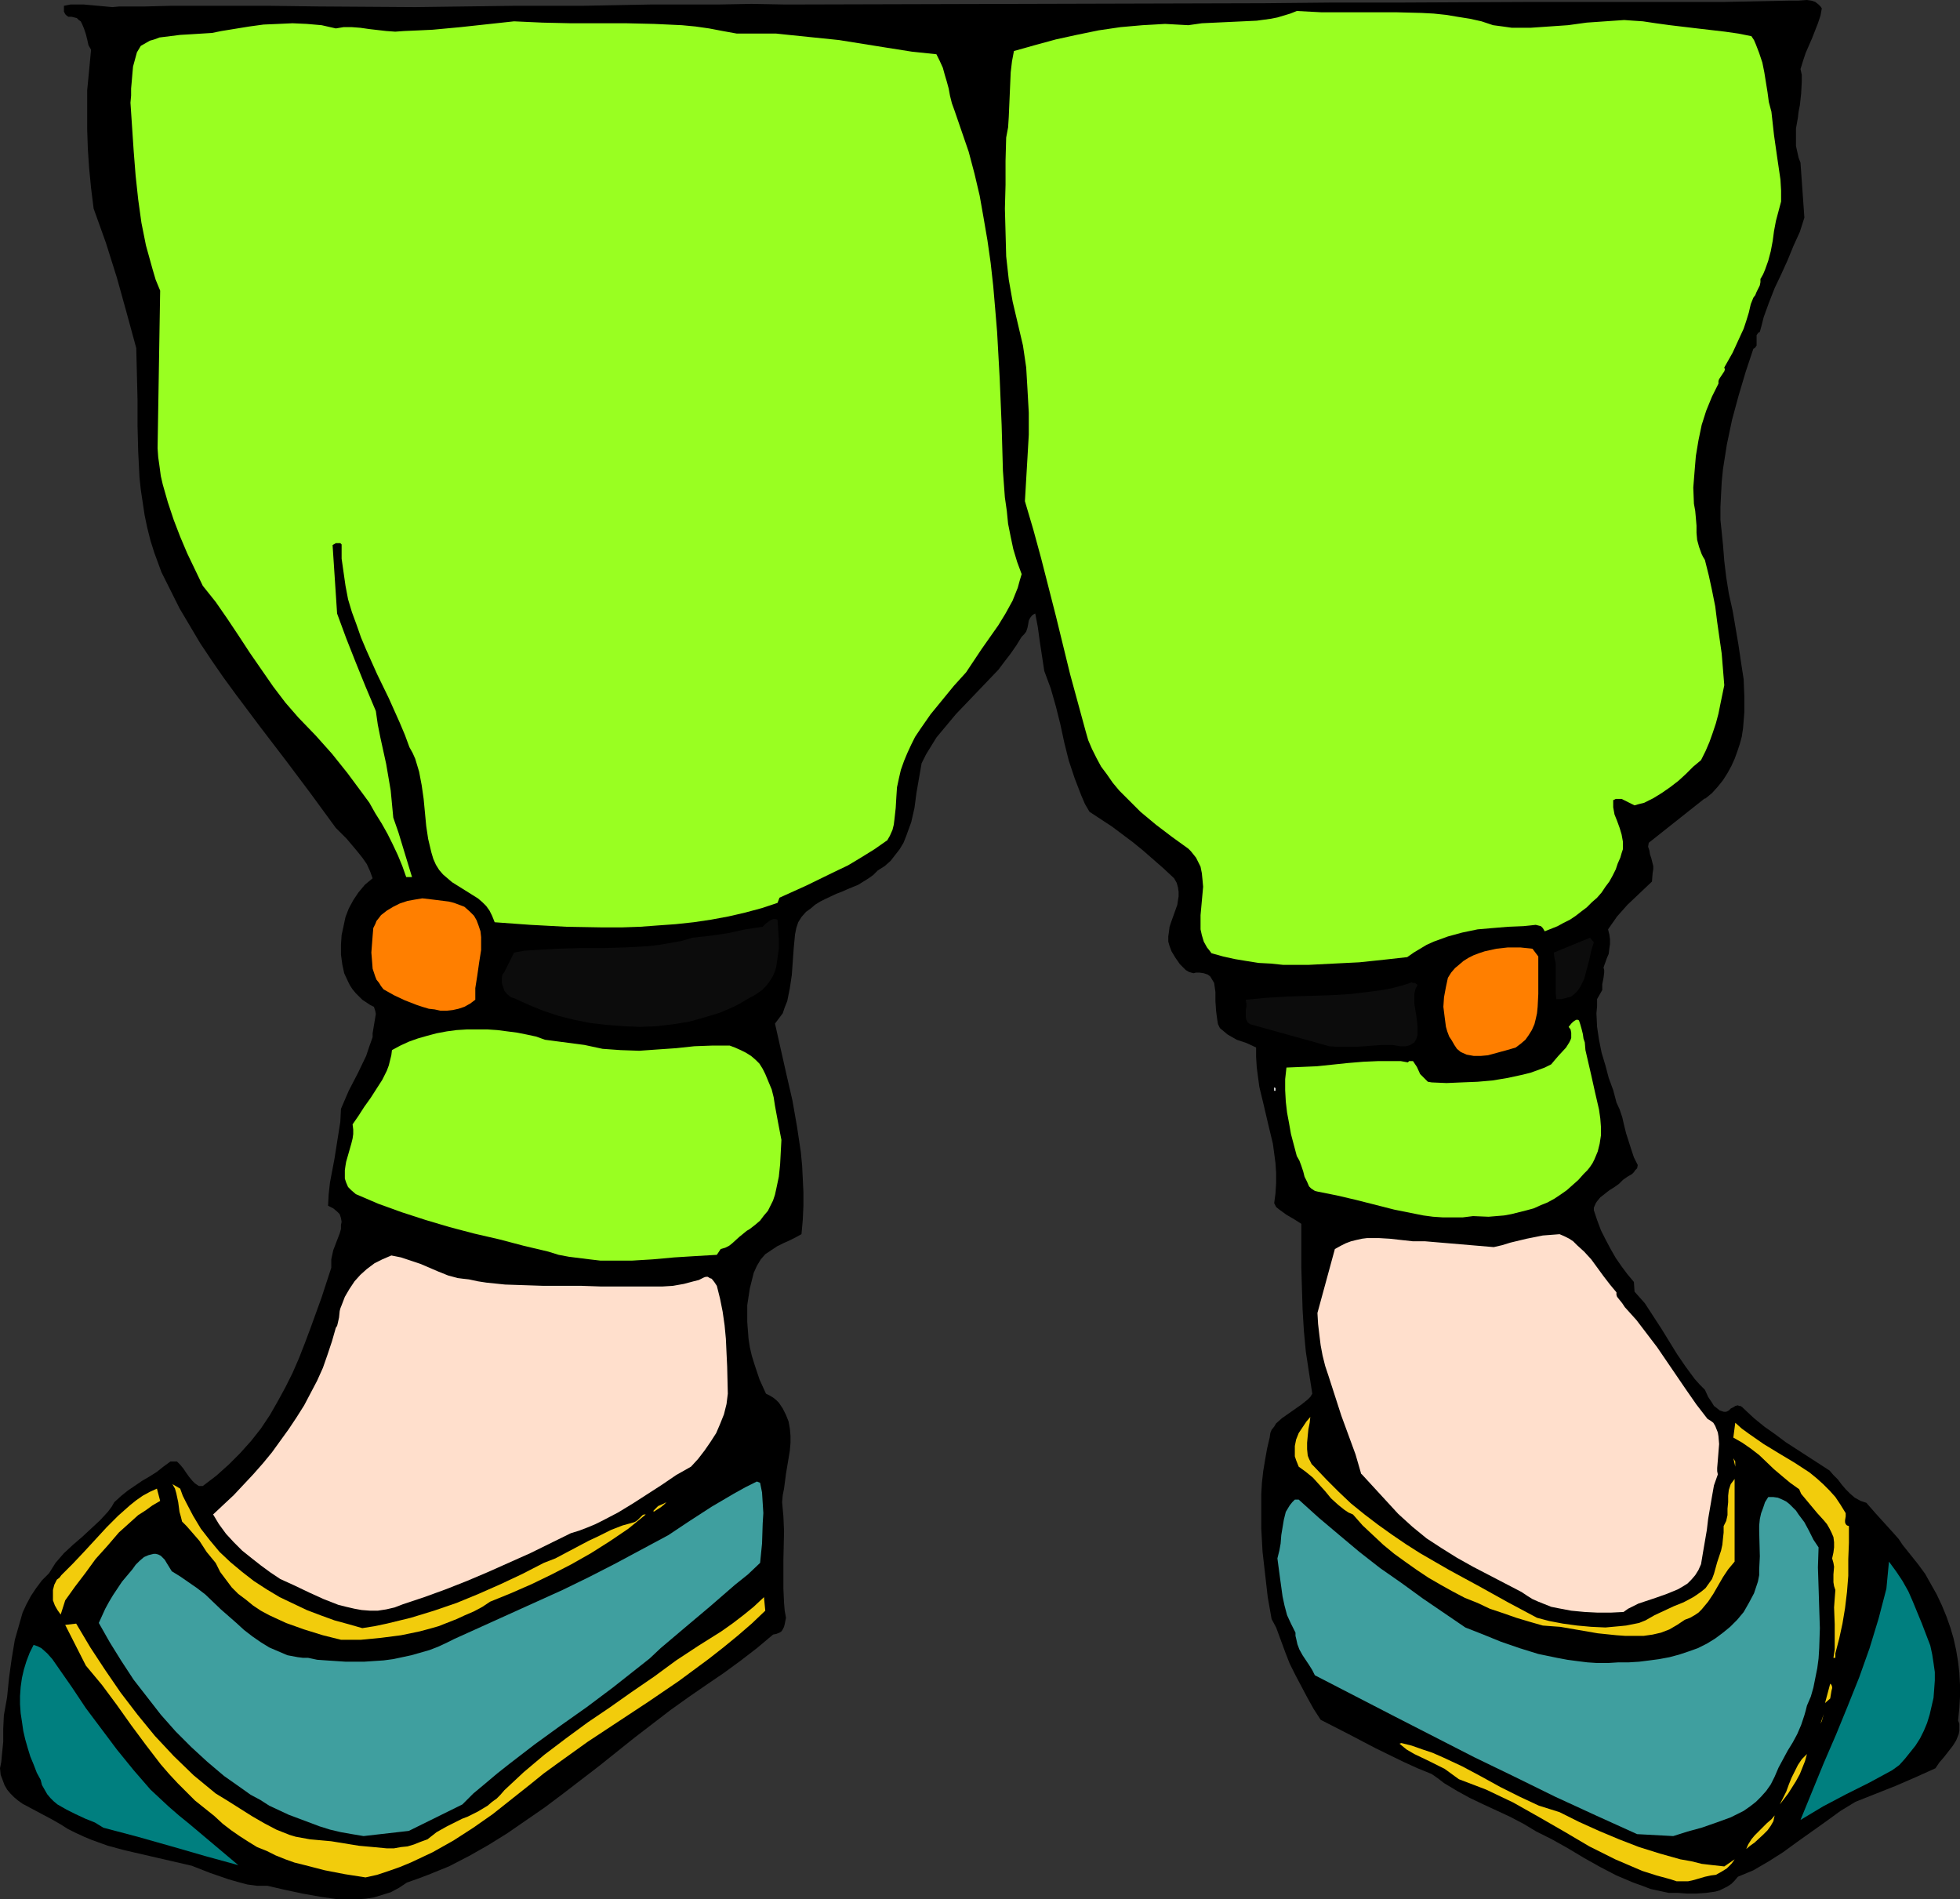
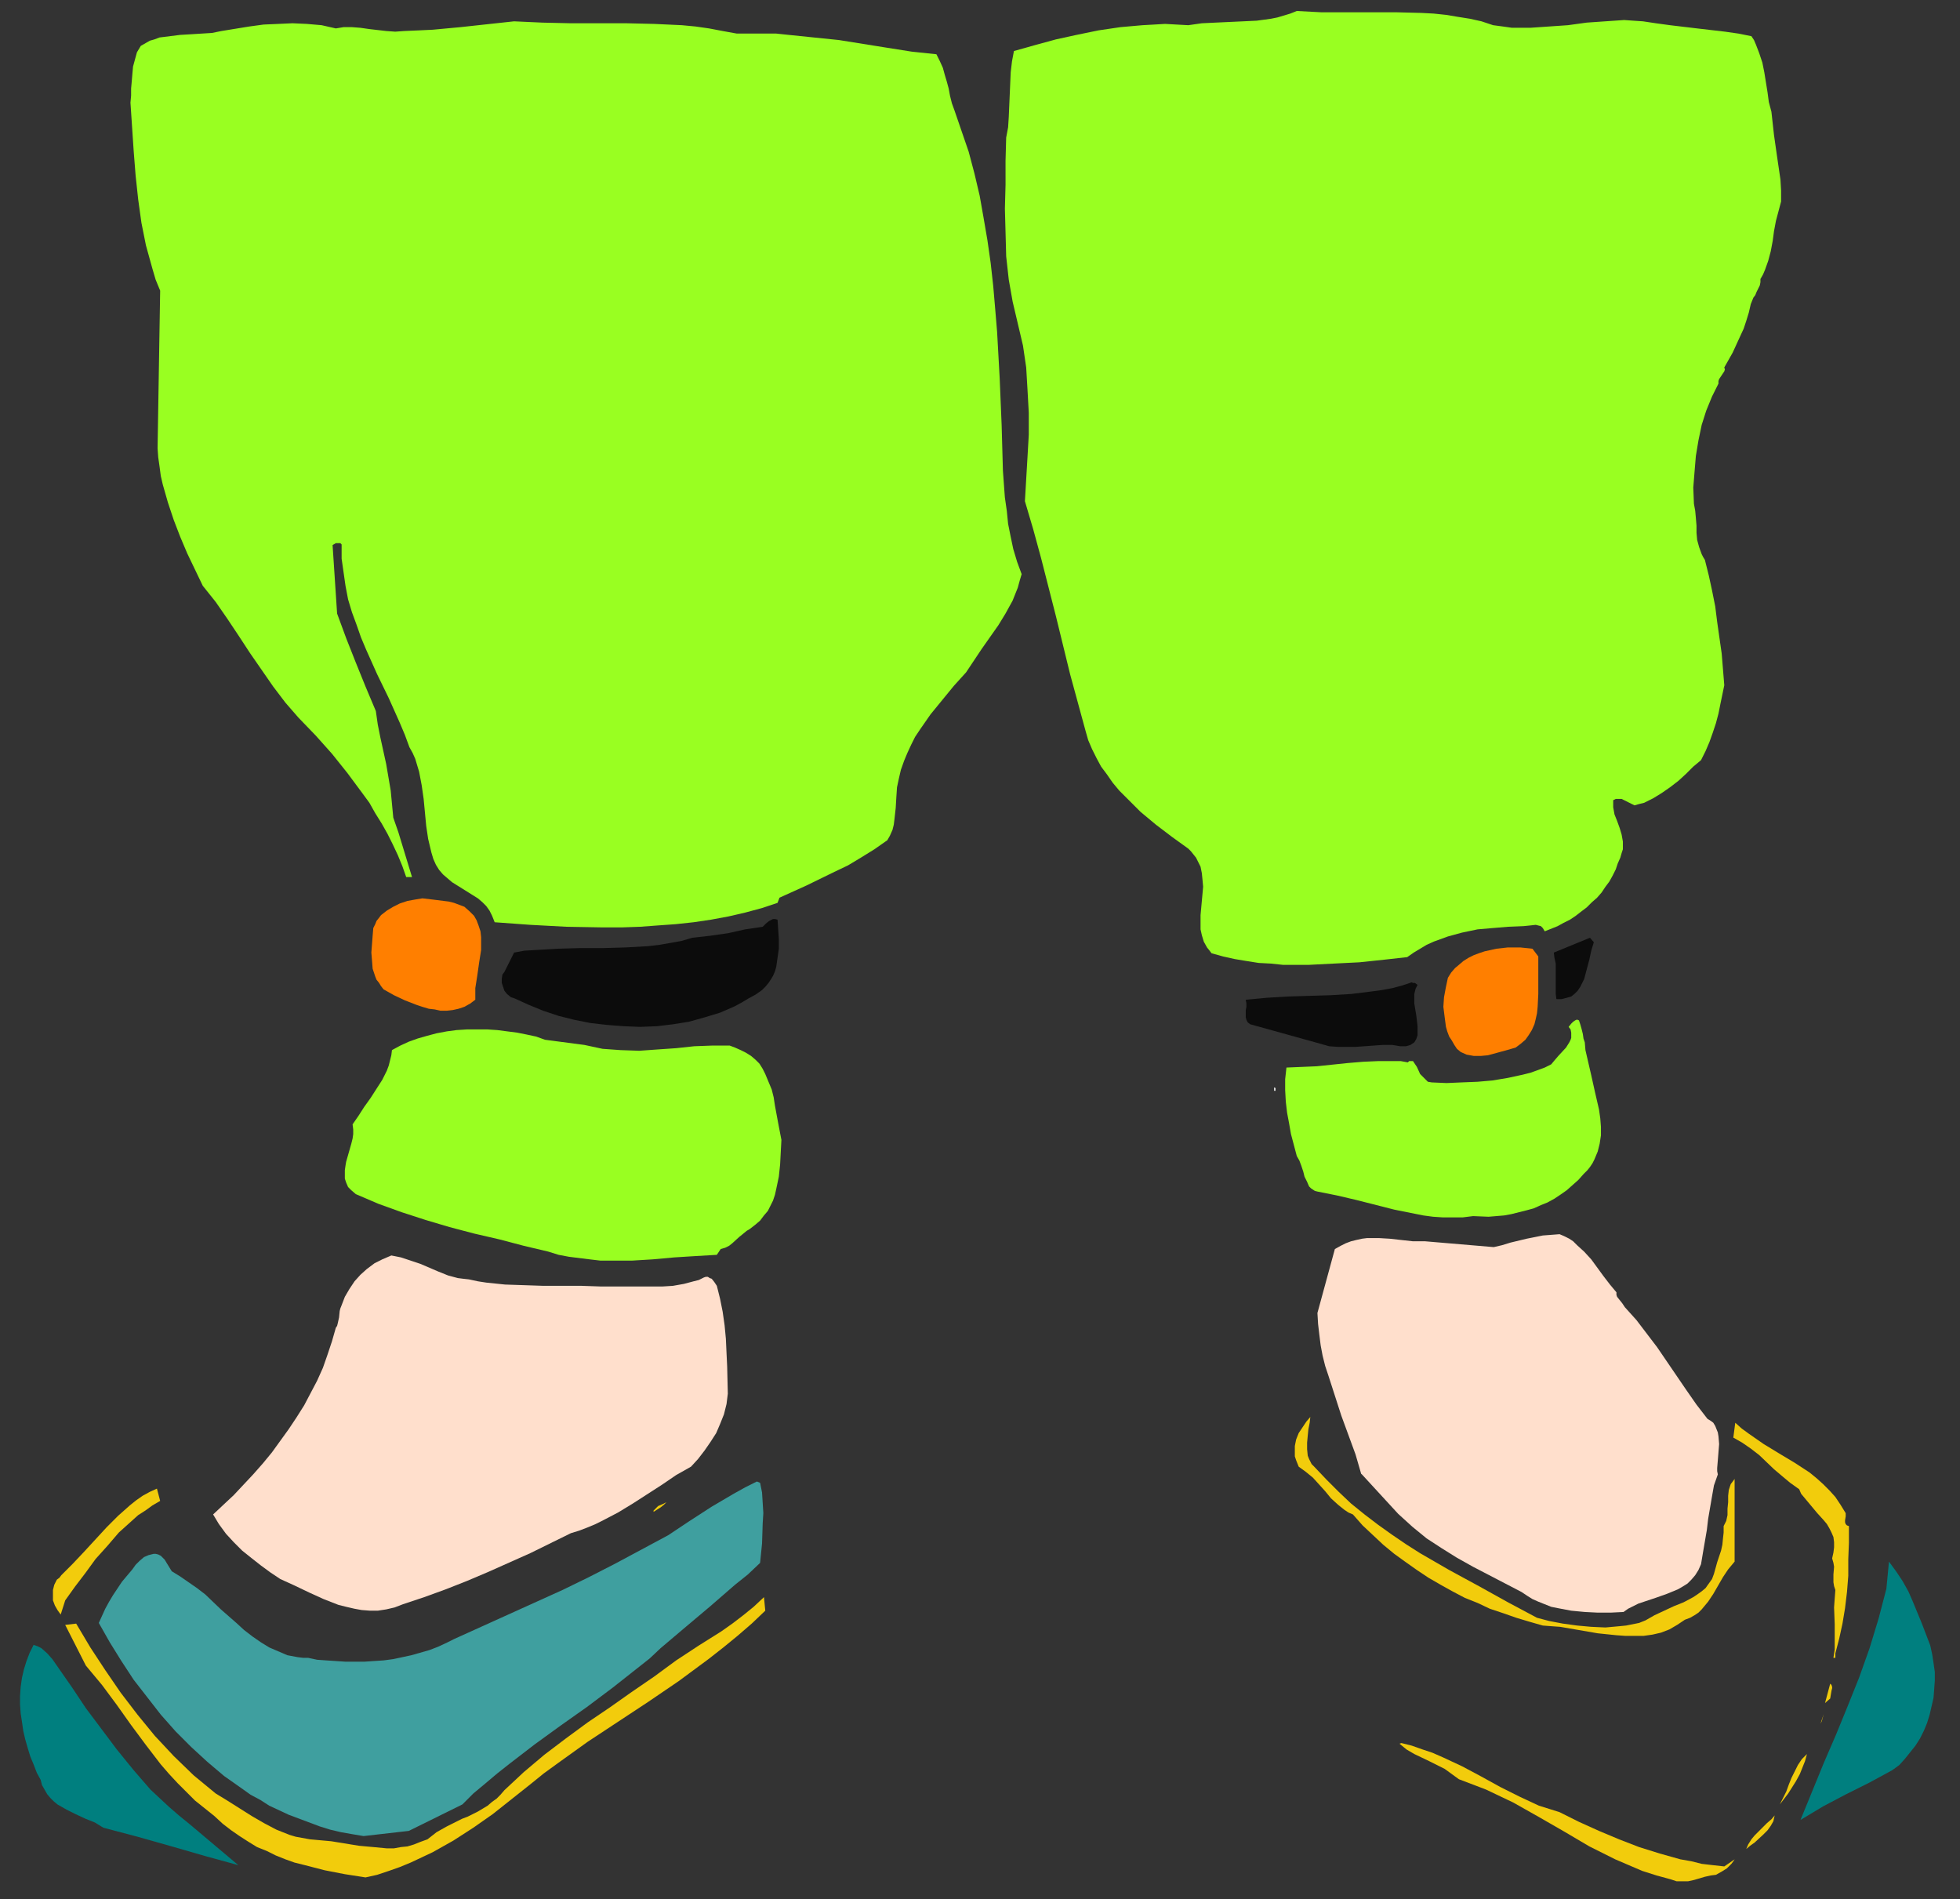
<svg xmlns="http://www.w3.org/2000/svg" xmlns:ns1="http://sodipodi.sourceforge.net/DTD/sodipodi-0.dtd" xmlns:ns2="http://www.inkscape.org/namespaces/inkscape" version="1.0" width="129.766mm" height="125.742mm" id="svg30" ns1:docname="Shoes - Pointed 1.wmf">
  <rect width="100%" height="100%" fill="#333333" stroke="none" />
  <ns1:namedview id="namedview30" pagecolor="#ffffff" bordercolor="#000000" borderopacity="0.25" ns2:showpageshadow="2" ns2:pageopacity="0.0" ns2:pagecheckerboard="0" ns2:deskcolor="#d1d1d1" ns2:document-units="mm" />
  <defs id="defs1">
    <pattern id="WMFhbasepattern" patternUnits="userSpaceOnUse" width="6" height="6" x="0" y="0" />
  </defs>
-   <path style="fill:#000000;fill-opacity:1;fill-rule:evenodd;stroke:none" d="m 455.873,2.101 -0.323,1.778 -0.646,1.939 -1.454,3.717 -1.616,3.717 -0.646,1.939 -0.646,2.101 0.323,1.454 v 1.616 l -0.162,3.07 -0.323,2.909 -0.323,1.616 -0.162,1.454 -0.485,2.747 v 2.909 1.454 l 0.323,1.454 0.323,1.454 0.485,1.293 0.97,13.735 -1.131,3.555 -1.616,3.555 -1.454,3.555 -0.808,1.778 -0.808,1.778 -1.616,3.393 -1.454,3.717 -1.293,3.555 -0.485,1.939 -0.485,1.778 -0.323,0.162 -0.162,0.162 -0.323,0.485 v 1.939 0.646 l -0.323,0.485 -0.162,0.162 -0.323,0.162 -1.939,5.817 -1.778,5.979 -1.616,5.979 -1.293,6.141 -0.485,3.07 -0.485,3.07 -0.323,3.232 -0.162,3.07 -0.162,3.232 v 3.232 l 0.323,3.07 0.323,3.232 0.323,4.04 0.485,4.04 0.646,4.04 0.97,4.363 1.454,8.564 0.646,4.363 0.646,4.201 0.162,4.201 v 4.04 l -0.162,2.101 -0.162,1.939 -0.323,2.101 -0.485,1.778 -0.646,1.939 -0.646,1.778 -0.808,1.778 -0.97,1.778 -1.131,1.778 -1.293,1.616 -1.454,1.616 -1.778,1.454 v -0.162 l -14.059,11.15 -0.162,0.97 0.323,0.97 0.162,0.97 0.323,0.97 0.485,1.939 v 0.808 l -0.162,0.97 -0.162,2.101 -3.07,2.909 -3.07,2.909 -1.293,1.454 -1.293,1.454 -1.131,1.616 -1.131,1.616 0.323,1.293 0.162,1.131 v 1.293 l -0.162,1.131 -0.162,1.293 -0.485,1.131 -0.808,2.262 0.162,0.646 v 0.646 l -0.162,1.293 -0.323,1.616 v 0.646 0.808 l -1.293,2.262 v 1.778 l -0.162,1.778 0.162,3.393 0.485,3.232 0.646,3.232 0.97,3.232 0.808,3.07 1.131,3.07 0.808,3.07 0.808,1.778 0.646,1.939 0.485,2.101 0.485,1.939 1.293,4.04 0.646,1.939 0.97,1.939 -0.162,0.808 -0.485,0.485 -0.323,0.485 -0.485,0.485 -1.131,0.646 -1.131,0.808 -0.97,0.97 -1.131,0.808 -1.293,0.808 -2.262,1.778 -0.808,0.97 -0.323,0.485 -0.485,1.131 v 0.646 l 0.808,2.424 0.97,2.585 1.131,2.262 1.293,2.424 1.293,2.262 1.454,2.101 1.454,1.939 1.616,1.939 0.162,2.424 1.293,1.454 1.293,1.454 2.101,3.232 2.101,3.232 3.878,6.302 2.101,3.07 2.262,3.07 1.293,1.454 1.293,1.293 0.808,1.778 0.97,1.454 0.485,0.808 0.646,0.485 0.808,0.646 0.97,0.323 h 0.646 l 0.646,-0.323 0.485,-0.485 0.646,-0.323 0.485,-0.323 0.646,-0.162 0.323,0.162 h 0.323 l 0.485,0.323 0.323,0.323 2.586,2.424 2.586,2.101 2.747,1.939 2.586,1.939 5.494,3.555 5.494,3.555 0.97,1.131 1.131,1.131 0.97,1.293 0.97,1.131 1.131,1.131 1.131,0.97 1.454,0.808 1.454,0.485 2.262,2.585 4.686,5.171 1.131,1.293 0.97,1.454 1.939,2.424 1.939,2.424 1.778,2.424 1.454,2.585 1.454,2.585 1.293,2.747 1.131,2.747 0.97,2.747 0.808,2.747 0.646,2.909 0.485,2.909 0.323,2.747 0.162,3.07 v 2.909 l -0.162,2.909 -0.323,3.07 0.323,0.808 v 0.97 0.808 l -0.162,0.808 -0.323,0.808 -0.323,0.808 -0.808,1.293 -2.262,2.909 -1.131,1.293 -0.97,1.454 -5.01,2.262 -4.848,2.101 -10.181,4.04 -3.717,2.262 -3.555,2.585 -7.272,5.171 -3.555,2.585 -3.555,2.262 -3.878,2.262 -1.939,0.808 -1.939,0.808 -0.808,0.97 -0.808,0.808 -0.97,0.646 -0.97,0.485 -0.97,0.485 -1.131,0.323 -2.262,0.323 -2.424,0.162 h -2.424 l -2.262,-0.162 h -2.262 l -2.262,-0.485 -2.262,-0.485 -2.101,-0.808 -2.262,-0.808 -4.202,-1.778 -4.04,-2.101 -4.04,-2.262 -4.04,-2.424 -4.04,-2.262 -3.878,-1.939 -3.232,-1.939 -3.394,-1.778 -6.626,-3.07 -3.394,-1.616 -3.232,-1.778 -3.232,-1.939 -1.454,-1.131 -1.616,-1.131 -3.555,-1.454 -3.555,-1.616 -6.949,-3.393 -6.787,-3.555 -6.949,-3.555 -1.778,-2.747 -1.616,-2.909 -1.454,-2.747 -1.454,-2.747 -1.454,-2.909 -1.131,-2.909 -1.131,-3.07 -1.131,-3.07 -1.131,-2.101 -0.97,-5.494 -0.646,-5.656 -0.646,-5.656 -0.323,-5.817 v -5.817 -2.909 l 0.162,-2.747 0.323,-2.909 0.485,-2.909 0.485,-2.747 0.646,-2.747 0.162,-1.131 0.323,-0.808 0.646,-0.808 0.485,-0.808 1.454,-1.293 1.616,-1.131 3.232,-2.262 1.616,-1.293 0.646,-0.646 0.485,-0.808 -0.808,-5.171 -0.808,-5.333 -0.485,-5.171 -0.323,-5.333 -0.162,-5.171 -0.162,-5.494 v -5.333 -5.494 l -1.778,-1.131 -1.939,-1.131 -1.778,-1.293 -0.808,-0.646 -0.485,-0.97 0.323,-2.424 0.162,-2.585 v -2.585 l -0.162,-2.424 -0.323,-2.424 -0.323,-2.424 -1.131,-4.686 -1.131,-4.848 -1.131,-4.686 -0.323,-2.424 -0.323,-2.424 -0.162,-2.585 v -2.424 l -2.424,-1.131 -2.424,-0.808 -1.131,-0.646 -1.131,-0.646 -0.97,-0.808 -0.97,-0.808 -0.485,-0.97 -0.162,-0.97 -0.162,-1.131 -0.162,-1.293 -0.162,-2.424 v -2.262 l -0.162,-1.131 -0.162,-1.131 -0.485,-0.808 -0.485,-0.808 -0.646,-0.485 -0.97,-0.323 -1.131,-0.162 h -0.808 l -0.646,0.162 -1.131,-0.323 -0.808,-0.485 -0.808,-0.808 -0.646,-0.646 -1.131,-1.616 -0.97,-1.616 -0.485,-1.293 -0.323,-1.131 v -1.293 l 0.162,-1.131 0.162,-1.293 0.323,-0.97 1.616,-4.525 0.162,-1.131 0.162,-0.97 v -1.131 l -0.162,-1.131 -0.323,-1.131 -0.646,-1.131 -2.586,-2.424 -2.586,-2.262 -2.586,-2.262 -2.586,-2.101 -5.171,-3.878 -5.656,-3.717 -1.131,-1.939 -0.97,-2.262 -0.808,-2.101 -0.808,-2.101 -1.454,-4.363 -1.131,-4.525 -0.97,-4.525 -1.131,-4.525 -1.293,-4.525 -1.616,-4.363 -1.131,-7.433 -0.485,-3.555 -0.646,-3.393 -0.323,0.162 -0.485,0.323 -0.485,0.646 -0.323,0.646 -0.162,0.97 -0.162,0.808 -0.323,0.97 -0.485,0.646 -0.646,0.646 -1.293,2.101 -1.454,2.101 -1.616,2.101 -1.454,1.939 -3.555,3.717 -7.11,7.433 -3.232,3.878 -1.616,1.939 -1.293,2.101 -1.293,2.101 -1.131,2.262 -0.646,3.717 -0.646,3.717 -0.485,3.717 -0.808,3.555 -0.646,1.778 -0.646,1.778 -0.646,1.616 -0.97,1.616 -1.131,1.454 -1.131,1.454 -1.454,1.293 -1.778,1.131 -1.131,1.131 -1.131,0.808 -1.293,0.808 -1.293,0.808 -2.747,1.131 -1.454,0.646 -1.293,0.485 -2.747,1.293 -1.293,0.646 -1.293,0.808 -1.131,0.97 -1.131,0.808 -1.131,1.293 -0.808,1.293 -0.485,1.454 -0.323,1.616 -0.323,3.393 -0.485,6.787 -0.485,3.232 -0.323,1.616 -0.323,1.616 -0.646,1.616 -0.485,1.454 -0.97,1.293 -0.97,1.293 2.909,12.927 1.454,6.302 1.131,6.464 0.97,6.464 0.323,3.393 0.162,3.232 0.162,3.393 v 3.393 l -0.162,3.555 -0.323,3.555 -1.454,0.808 -1.616,0.808 -1.454,0.646 -1.616,0.808 -1.454,0.97 -1.454,0.97 -1.131,1.293 -0.485,0.808 -0.485,0.808 -0.808,1.778 -0.485,1.939 -0.485,1.939 -0.323,2.101 -0.323,2.101 v 2.101 2.101 l 0.162,2.101 0.162,2.101 0.323,2.101 0.485,2.101 0.646,2.101 0.646,1.939 0.646,1.939 0.808,1.778 0.808,1.778 0.97,0.485 0.808,0.485 0.808,0.646 0.646,0.646 0.97,1.454 0.808,1.616 0.646,1.616 0.323,1.778 0.162,1.778 v 1.778 l -0.162,1.939 -0.323,1.939 -0.646,3.878 -0.485,3.717 -0.323,1.616 -0.162,1.778 0.323,3.555 0.162,3.717 -0.162,7.11 v 3.555 3.717 l 0.162,3.555 0.162,1.939 0.323,1.778 -0.323,1.616 -0.162,0.646 -0.323,0.646 -0.323,0.485 -0.485,0.323 -0.808,0.323 -0.808,0.162 -4.04,3.393 -4.202,3.232 -4.202,3.07 -4.04,2.747 -4.686,3.232 -4.525,3.232 -9.05,6.948 -8.888,7.11 -9.05,6.948 -4.525,3.393 -4.686,3.232 -4.686,3.232 -4.686,2.909 -4.848,2.747 -5.01,2.585 -5.171,2.101 -2.586,0.97 -2.747,0.97 -1.939,1.293 -2.101,1.131 -2.101,0.646 -2.101,0.646 -2.101,0.323 -2.262,0.162 h -2.262 -2.262 l -4.525,-0.646 -4.525,-0.808 -4.525,-0.97 -2.101,-0.485 -2.101,-0.485 h -2.586 l -2.424,-0.323 -2.424,-0.646 -2.262,-0.646 -4.686,-1.616 -4.525,-1.778 -8.403,-1.939 -4.202,-0.97 -4.202,-0.97 -4.202,-1.131 -4.04,-1.454 -1.939,-0.808 -2.101,-0.97 -1.939,-0.97 -1.778,-1.131 -2.262,-1.293 L 10.504,453.914 8.08,452.621 5.656,451.329 4.525,450.521 3.555,449.713 2.586,448.743 1.778,447.774 1.131,446.642 0.646,445.35 0.162,444.057 0,442.441 l 0.323,-1.616 0.162,-1.778 0.323,-3.232 v -3.232 l 0.162,-3.393 0.808,-4.525 0.485,-4.848 0.646,-4.686 0.808,-4.848 0.646,-2.262 0.646,-2.262 0.646,-2.262 0.97,-2.101 1.131,-2.101 1.293,-1.939 1.454,-1.939 1.778,-1.778 0.808,-1.293 0.808,-1.293 2.101,-2.424 2.262,-2.101 2.262,-1.939 2.262,-2.101 2.262,-2.101 1.939,-2.101 0.97,-1.293 0.646,-1.131 1.778,-1.616 1.616,-1.293 3.555,-2.424 1.939,-1.131 1.778,-1.131 1.616,-1.293 1.778,-1.293 h 1.616 l 0.808,0.808 0.808,0.97 0.646,0.97 0.808,1.131 0.808,0.97 0.646,0.646 0.485,0.323 0.485,0.323 h 0.485 0.485 l 3.394,-2.585 3.07,-2.747 2.909,-2.909 2.747,-3.07 2.424,-3.07 2.262,-3.393 1.939,-3.393 1.939,-3.555 1.778,-3.555 1.616,-3.717 1.454,-3.717 1.454,-3.878 2.747,-7.595 2.424,-7.433 v -1.131 -0.97 l 0.485,-2.262 0.808,-2.101 0.808,-2.101 0.323,-1.131 v -0.97 l 0.162,-0.808 -0.162,-0.97 -0.323,-0.97 -0.646,-0.646 -0.97,-0.808 -1.293,-0.646 0.162,-2.909 0.323,-2.909 1.131,-5.979 0.97,-6.141 0.485,-3.07 0.162,-3.232 0.97,-2.262 0.97,-2.262 2.262,-4.363 2.101,-4.363 0.808,-2.424 0.808,-2.262 v -0.97 l 0.162,-0.97 0.323,-1.939 0.162,-0.97 0.162,-0.97 -0.162,-0.808 -0.323,-0.97 -0.97,-0.485 -0.97,-0.646 -0.97,-0.646 -0.808,-0.808 -0.808,-0.808 -0.808,-0.97 -0.646,-0.97 -0.485,-0.97 -0.97,-2.101 -0.485,-2.262 -0.323,-2.424 v -2.424 l 0.162,-2.424 0.485,-2.262 0.485,-2.262 0.808,-2.101 1.131,-2.101 1.293,-1.939 1.616,-1.939 0.97,-0.808 0.97,-0.808 -0.646,-1.778 -0.808,-1.778 -1.131,-1.616 -1.293,-1.616 -2.586,-3.07 -2.747,-2.747 -3.07,-4.201 -3.07,-4.201 -6.302,-8.403 -6.302,-8.241 -6.302,-8.403 -3.07,-4.201 -2.909,-4.201 -2.909,-4.363 -2.586,-4.363 -2.586,-4.363 -2.262,-4.525 -2.262,-4.525 -1.778,-4.848 -0.97,-3.07 -0.808,-3.232 -0.646,-3.07 -0.485,-3.232 -0.485,-3.232 -0.323,-3.07 -0.323,-6.464 -0.162,-6.302 v -6.464 l -0.162,-6.625 -0.162,-6.464 -2.424,-8.888 -2.424,-8.726 -2.747,-8.726 -3.07,-8.564 -0.646,-5.171 -0.485,-5.009 -0.323,-4.848 -0.162,-4.848 v -4.848 -4.848 l 0.485,-5.009 0.485,-5.171 -0.646,-1.131 -0.323,-1.454 L 21.493,8.564 21.008,7.11 20.523,5.979 20.2,5.333 19.715,5.009 19.23,4.525 18.584,4.363 17.938,4.201 H 17.13 L 16.645,3.878 16.322,3.555 15.998,2.909 V 2.262 1.454 L 17.614,1.131 h 1.778 1.616 l 1.778,0.162 3.555,0.323 1.778,0.162 1.778,-0.162 h 6.464 l 6.302,-0.162 h 12.443 12.443 l 12.12,0.162 24.24,0.162 12.282,-0.162 12.443,-0.162 h 16.968 l 16.968,-0.323 h 16.968 l 8.565,-0.162 8.565,0.162 119.584,-0.323 16.322,-0.162 h 16.483 l 33.128,-0.162 h 32.966 16.16 l 16.16,-0.323 h 2.424 L 452.156,0 l 1.131,0.162 0.97,0.323 0.808,0.646 0.485,0.485 z" id="path1" />
  <path style="fill:#99ff21;fill-opacity:1;fill-rule:evenodd;stroke:none" d="m 373.619,6.302 2.424,0.323 2.262,0.323 h 2.424 2.262 l 4.686,-0.323 4.686,-0.323 4.686,-0.646 4.686,-0.323 4.686,-0.323 2.262,0.162 2.424,0.162 3.232,0.485 3.555,0.485 6.787,0.808 6.949,0.808 3.394,0.485 3.232,0.646 0.646,0.97 0.485,1.131 0.808,2.101 0.808,2.424 0.485,2.424 0.808,5.009 0.323,2.424 0.646,2.424 0.323,2.909 0.323,2.909 0.808,5.656 0.808,5.494 0.162,2.747 v 2.747 l -0.646,2.424 -0.646,2.424 -0.485,2.585 -0.323,2.424 -0.485,2.585 -0.646,2.424 -0.808,2.262 -0.485,1.131 -0.646,1.131 v 0.808 l -0.162,0.808 -0.808,1.616 -0.323,0.808 -0.485,0.646 -0.646,1.616 -0.485,2.101 -0.646,2.101 -0.646,1.939 -0.97,2.101 -1.778,3.878 -2.101,3.717 0.162,0.485 -0.162,0.485 -0.646,0.97 -0.646,0.97 -0.162,0.485 v 0.646 l -1.616,3.232 -1.454,3.555 -1.131,3.555 -0.808,3.878 -0.646,3.878 -0.323,3.878 -0.323,4.04 0.162,4.04 0.323,1.778 0.162,1.778 0.162,1.939 v 1.778 l 0.162,1.778 0.485,1.778 0.646,1.778 0.323,0.646 0.485,0.808 0.97,3.878 0.808,3.717 0.808,4.04 0.485,3.878 1.131,7.918 0.646,7.918 -0.97,4.686 -0.485,2.424 -0.646,2.424 -0.808,2.424 -0.808,2.262 -0.97,2.262 -1.131,2.262 -1.939,1.616 -1.778,1.778 -1.939,1.778 -2.101,1.616 -2.101,1.454 -2.101,1.293 -2.262,1.131 -1.293,0.323 -1.131,0.323 -0.646,-0.323 -0.646,-0.323 -1.293,-0.646 -0.646,-0.323 h -0.808 -0.646 l -0.646,0.323 v 0.97 0.808 l 0.323,1.778 0.646,1.616 0.646,1.778 0.485,1.616 0.323,1.778 v 0.97 0.97 l -0.323,0.97 -0.323,1.131 -0.646,1.454 -0.485,1.454 -0.808,1.616 -0.808,1.454 -0.97,1.293 -0.97,1.454 -1.131,1.293 -1.293,1.131 -1.293,1.293 -1.293,0.97 -1.454,1.131 -1.454,0.97 -1.616,0.808 -1.454,0.808 -1.616,0.646 -1.616,0.646 -0.485,-0.808 -0.485,-0.485 -0.646,-0.162 -0.646,-0.162 -1.454,0.162 -1.616,0.162 -3.878,0.162 -3.878,0.323 -3.717,0.323 -3.878,0.808 -3.555,0.97 -1.778,0.646 -1.778,0.646 -1.778,0.808 -1.616,0.97 -1.616,0.97 -1.616,1.131 -5.818,0.646 -6.141,0.646 -6.464,0.323 -6.302,0.323 h -6.302 l -3.07,-0.323 -3.07,-0.162 -3.07,-0.485 -2.909,-0.485 -2.909,-0.646 -2.909,-0.808 -0.485,-0.646 -0.646,-0.808 -0.808,-1.454 -0.485,-1.616 -0.323,-1.454 v -1.778 -1.778 l 0.646,-7.11 -0.162,-1.778 -0.162,-1.616 -0.323,-1.616 -0.808,-1.616 -0.323,-0.646 -0.646,-0.808 -0.646,-0.808 -0.646,-0.646 -4.04,-2.909 -4.04,-3.07 -3.878,-3.232 -3.555,-3.555 -1.778,-1.778 -1.616,-1.939 -1.454,-2.101 -1.454,-1.939 -1.131,-2.101 -1.131,-2.262 -0.97,-2.262 -0.646,-2.262 -1.939,-7.11 -1.939,-7.11 -1.778,-7.272 -1.778,-7.272 -3.717,-14.543 -1.939,-7.11 -2.101,-7.11 0.323,-5.494 0.323,-5.494 0.323,-5.656 v -5.494 l -0.323,-5.817 -0.323,-5.494 -0.808,-5.494 -0.646,-2.747 -0.646,-2.747 -0.646,-2.747 -0.646,-2.747 -0.485,-2.747 -0.485,-2.747 -0.323,-2.909 -0.323,-2.909 -0.162,-5.979 -0.162,-5.979 0.162,-5.979 V 40.237 l 0.162,-5.817 0.485,-2.585 0.162,-2.585 0.485,-11.15 0.323,-2.747 0.485,-2.585 5.171,-1.454 5.333,-1.454 5.171,-1.131 5.494,-1.131 5.494,-0.808 5.494,-0.485 2.909,-0.162 2.747,-0.162 2.909,0.162 2.909,0.162 3.394,-0.485 3.394,-0.162 6.949,-0.323 3.394,-0.162 3.555,-0.485 1.616,-0.323 1.616,-0.485 1.616,-0.485 1.616,-0.646 6.141,0.323 h 6.141 6.302 6.302 l 6.302,0.162 3.07,0.162 3.07,0.323 2.909,0.485 3.07,0.485 2.909,0.646 z" id="path2" />
  <path style="fill:#99ff21;fill-opacity:1;fill-rule:evenodd;stroke:none" d="m 184.385,8.403 h 3.232 3.232 3.394 l 3.07,0.323 6.302,0.646 6.302,0.646 12.12,1.939 6.141,0.97 6.141,0.646 0.808,1.616 0.808,1.778 0.485,1.778 0.485,1.616 0.485,1.778 0.323,1.778 0.485,1.939 0.646,1.778 1.778,5.171 1.778,5.171 1.454,5.494 1.293,5.494 0.97,5.494 0.97,5.656 0.808,5.656 0.646,5.817 0.485,5.656 0.485,5.817 0.646,11.635 0.485,11.635 0.323,11.473 0.485,6.625 0.485,3.393 0.323,3.232 0.646,3.232 0.646,3.07 0.97,3.232 1.131,3.07 -0.485,1.616 -0.485,1.778 -0.646,1.616 -0.646,1.616 -1.778,3.232 -1.778,2.909 -4.202,5.979 -1.939,2.909 -1.939,2.909 -3.07,3.393 -2.909,3.555 -2.909,3.555 -2.586,3.717 -1.293,1.939 -0.97,1.939 -0.97,2.101 -0.808,1.939 -0.808,2.262 -0.485,2.101 -0.485,2.262 -0.162,2.424 -0.162,2.747 -0.323,2.909 -0.162,1.293 -0.323,1.293 -0.646,1.454 -0.646,1.131 -3.232,2.262 -3.394,2.101 -3.232,1.939 -3.394,1.616 -6.949,3.393 -6.787,3.07 -0.485,1.293 -3.878,1.293 -4.202,1.131 -4.202,0.97 -4.363,0.808 -4.363,0.646 -4.525,0.485 -4.525,0.323 -4.363,0.323 -4.686,0.162 h -4.525 l -9.211,-0.162 -9.05,-0.485 -8.888,-0.646 -0.646,-1.616 -0.646,-1.293 -0.808,-1.131 -0.97,-0.97 -1.131,-0.97 -1.293,-0.808 -2.586,-1.616 -2.586,-1.616 -1.131,-0.97 -1.131,-0.97 -0.97,-1.131 -0.808,-1.293 -0.646,-1.454 -0.485,-1.616 -0.808,-3.393 -0.485,-3.232 -0.323,-3.393 -0.323,-3.393 -0.485,-3.393 -0.646,-3.393 -0.485,-1.616 -0.485,-1.616 -0.646,-1.454 -0.808,-1.454 -1.131,-3.07 -1.293,-3.07 -2.747,-6.141 -2.909,-5.979 -2.747,-6.141 -1.293,-3.07 -1.131,-3.232 -1.131,-3.07 -0.97,-3.232 -0.646,-3.393 -0.485,-3.393 -0.485,-3.393 v -3.555 l -0.323,-0.323 h -0.485 -0.646 l -0.808,0.485 1.131,17.129 2.262,6.141 2.424,6.141 2.424,5.979 2.586,6.141 0.485,3.393 0.646,3.232 1.454,6.625 1.131,6.625 0.323,3.393 0.323,3.393 1.293,3.717 1.131,3.717 1.131,3.717 1.131,3.717 h -1.454 l -0.97,-2.747 -1.131,-2.747 -1.293,-2.747 -1.293,-2.585 -1.454,-2.585 -1.616,-2.585 -1.454,-2.585 -1.778,-2.424 -3.717,-5.009 -3.878,-4.848 -4.04,-4.525 -4.363,-4.525 -3.232,-3.717 -3.07,-4.04 -2.909,-4.201 -2.909,-4.201 -2.747,-4.201 -2.909,-4.363 -2.909,-4.201 -3.232,-4.04 -3.878,-8.08 -1.778,-4.201 -1.616,-4.201 -1.454,-4.363 -1.293,-4.525 -0.485,-2.101 -0.323,-2.424 -0.323,-2.262 -0.162,-2.262 0.646,-39.429 -1.131,-2.747 -0.808,-2.747 -0.808,-2.909 -0.808,-2.909 -1.131,-5.656 -0.808,-5.817 -0.646,-5.979 -0.485,-6.141 -0.808,-12.119 0.162,-1.778 v -1.778 l 0.162,-1.778 0.162,-1.939 0.162,-1.778 0.485,-1.778 0.485,-1.778 0.97,-1.616 1.131,-0.646 1.131,-0.646 1.131,-0.323 1.293,-0.485 2.586,-0.323 2.586,-0.323 2.747,-0.162 2.586,-0.162 2.586,-0.162 2.424,-0.485 6.949,-1.131 3.555,-0.485 3.717,-0.162 3.555,-0.162 3.555,0.162 3.717,0.323 3.555,0.808 1.939,-0.323 H 88.072 l 2.101,0.162 2.262,0.323 4.202,0.485 2.262,0.162 2.262,-0.162 3.717,-0.162 3.394,-0.162 6.949,-0.646 13.413,-1.454 7.11,0.323 7.11,0.162 h 13.898 l 6.949,0.162 6.949,0.323 3.394,0.323 3.394,0.485 3.394,0.646 z" id="path3" />
  <path style="fill:#ff7f00;fill-opacity:1;fill-rule:evenodd;stroke:none" d="m 116.19,226.876 1.293,1.131 1.131,1.131 0.646,1.131 0.485,1.293 0.485,1.454 0.162,1.454 v 1.616 1.616 l -0.485,3.07 -0.485,3.393 -0.485,3.07 v 1.454 1.454 l -1.293,0.97 -1.454,0.808 -1.454,0.485 -1.454,0.323 -1.454,0.162 h -1.616 l -1.454,-0.323 -1.454,-0.162 -1.616,-0.485 -1.454,-0.485 -2.909,-1.131 -2.747,-1.293 -2.586,-1.454 -0.646,-0.808 -0.485,-0.808 -0.646,-0.808 -0.323,-0.808 -0.646,-1.939 -0.162,-2.101 -0.162,-1.939 0.162,-2.101 0.162,-2.101 0.162,-1.939 0.485,-0.97 0.323,-0.808 0.646,-0.808 0.485,-0.646 1.454,-1.131 1.616,-0.97 1.616,-0.808 1.939,-0.646 1.778,-0.323 1.939,-0.323 2.747,0.323 2.586,0.323 1.293,0.162 1.293,0.323 1.293,0.485 z" id="path4" />
  <path style="fill:#0c0c0c;fill-opacity:1;fill-rule:evenodd;stroke:none" d="m 194.566,230.108 0.323,4.848 v 2.424 l -0.323,2.262 -0.323,2.262 -0.323,1.131 -0.485,1.131 -0.485,0.808 -0.646,0.97 -0.808,0.97 -0.808,0.808 -1.616,1.131 -1.778,0.97 -1.616,0.97 -1.778,0.97 -3.717,1.616 -3.717,1.131 -4.04,1.131 -4.04,0.646 -4.04,0.485 -4.202,0.162 -4.04,-0.162 -4.202,-0.323 -4.202,-0.485 -4.04,-0.808 -3.878,-0.97 -3.878,-1.293 -3.555,-1.454 -3.555,-1.616 -0.97,-0.323 -0.97,-0.808 -0.646,-0.808 -0.323,-0.97 -0.323,-0.97 v -1.131 l 0.162,-0.97 0.485,-0.646 2.424,-4.848 2.586,-0.485 2.747,-0.162 5.494,-0.323 5.656,-0.162 h 5.818 l 5.656,-0.162 5.656,-0.323 2.747,-0.323 2.747,-0.485 2.747,-0.485 2.747,-0.808 4.363,-0.485 4.525,-0.646 4.363,-0.97 4.363,-0.646 0.808,-0.808 0.808,-0.646 0.97,-0.485 h 0.485 z" id="path5" />
  <path style="fill:#0c0c0c;fill-opacity:1;fill-rule:evenodd;stroke:none" d="m 398.828,235.764 -0.646,2.101 -0.485,2.262 -0.646,2.424 -0.646,2.424 -0.485,0.97 -0.485,0.97 -0.646,0.97 -0.808,0.808 -0.808,0.646 -1.131,0.323 -1.293,0.323 h -1.293 l -0.162,-1.293 v -4.525 -3.07 l -0.323,-1.454 -0.162,-1.293 9.05,-3.717 z" id="path6" />
  <path style="fill:#ff7f00;fill-opacity:1;fill-rule:evenodd;stroke:none" d="m 384.931,239.319 v 3.07 3.232 3.07 l -0.162,3.232 -0.162,1.616 -0.323,1.454 -0.323,1.293 -0.646,1.454 -0.808,1.293 -0.808,1.131 -1.131,0.97 -1.293,0.97 -1.616,0.485 -1.778,0.485 -1.778,0.485 -1.778,0.485 -1.778,0.162 h -1.778 l -1.778,-0.323 -1.454,-0.646 -0.97,-0.808 -0.646,-0.97 -0.646,-1.131 -0.646,-0.97 -0.485,-1.293 -0.323,-1.131 -0.323,-2.424 -0.323,-2.585 0.162,-2.424 0.485,-2.585 0.485,-2.262 0.808,-1.293 0.97,-1.131 0.97,-0.808 1.131,-0.97 1.293,-0.808 1.293,-0.646 1.293,-0.485 1.454,-0.485 1.454,-0.323 1.454,-0.323 2.909,-0.323 h 3.07 l 3.07,0.323 z" id="path7" />
  <path style="fill:#0c0c0c;fill-opacity:1;fill-rule:evenodd;stroke:none" d="m 354.712,246.429 -0.485,0.97 -0.323,1.293 v 1.131 1.293 l 0.485,2.909 0.162,1.293 0.162,1.454 v 1.131 1.131 l -0.323,0.97 -0.485,0.808 -0.485,0.323 -0.485,0.323 -0.485,0.162 -0.646,0.162 h -1.454 l -0.97,-0.162 -0.97,-0.162 h -2.424 l -2.262,0.162 -2.262,0.162 -2.262,0.162 h -2.101 -2.262 l -2.262,-0.162 -2.262,-0.646 -17.453,-4.848 -0.646,-0.485 -0.323,-0.646 -0.162,-0.646 v -0.97 -0.808 l 0.162,-0.808 v -0.808 l -0.162,-0.97 5.171,-0.485 5.333,-0.323 10.666,-0.323 5.333,-0.323 5.171,-0.646 2.424,-0.323 2.586,-0.485 2.424,-0.646 2.424,-0.808 0.323,0.162 h 0.485 z" id="path8" />
  <path style="fill:#99ff21;fill-opacity:1;fill-rule:evenodd;stroke:none" d="m 396.566,260.811 0.162,1.939 0.485,2.101 0.97,4.201 0.97,4.363 0.97,4.201 0.323,2.262 0.162,2.101 v 2.101 l -0.323,2.101 -0.485,1.939 -0.808,1.939 -0.485,0.97 -0.646,0.97 -0.646,0.808 -0.97,0.97 -1.293,1.454 -1.454,1.293 -1.454,1.293 -1.616,1.131 -1.454,0.97 -1.778,0.97 -1.616,0.646 -1.778,0.808 -1.778,0.485 -1.939,0.485 -1.939,0.485 -1.778,0.323 -1.939,0.162 -1.939,0.162 -3.878,-0.162 -2.586,0.323 h -2.424 -2.586 l -2.424,-0.162 -2.424,-0.323 -2.424,-0.485 -4.848,-0.97 -9.534,-2.424 -4.848,-1.131 -4.848,-0.97 -0.646,-0.162 -0.485,-0.323 -0.485,-0.323 -0.485,-0.485 -0.485,-1.131 -0.646,-1.293 -0.323,-1.293 -0.485,-1.454 -0.485,-1.293 -0.646,-1.131 -1.454,-5.494 -0.485,-2.747 -0.485,-2.585 -0.323,-2.747 -0.162,-2.909 v -2.747 l 0.323,-2.909 3.878,-0.162 3.717,-0.162 7.757,-0.808 3.878,-0.323 3.717,-0.162 h 3.878 1.778 l 1.778,0.323 0.323,-0.323 h 0.323 0.323 0.323 l 0.97,1.454 0.808,1.778 0.646,0.646 0.646,0.646 0.646,0.646 0.97,0.162 3.717,0.162 3.717,-0.162 4.04,-0.162 3.717,-0.323 3.878,-0.646 3.717,-0.808 1.939,-0.485 1.778,-0.646 1.778,-0.646 1.616,-0.808 0.808,-0.97 0.97,-1.131 1.939,-2.101 0.808,-1.293 0.323,-0.646 0.162,-0.485 v -0.646 -0.646 l -0.162,-0.808 -0.485,-0.646 0.646,-0.808 0.485,-0.485 0.485,-0.323 0.323,-0.162 h 0.323 l 0.323,0.162 0.162,0.485 0.162,0.485 0.323,1.131 0.323,1.293 0.162,1.131 0.162,0.485 z" id="path9" />
  <path style="fill:#99ff21;fill-opacity:1;fill-rule:evenodd;stroke:none" d="m 146.248,261.457 2.262,0.485 2.262,0.485 2.262,0.162 2.262,0.162 4.686,0.162 4.525,-0.323 4.686,-0.323 4.525,-0.485 4.363,-0.162 h 4.525 l 1.293,0.485 1.454,0.646 1.293,0.646 1.293,0.808 1.131,0.97 0.97,0.97 0.808,1.293 0.646,1.293 0.808,1.939 0.808,1.939 0.485,1.939 0.323,2.101 0.808,4.363 0.808,4.201 -0.162,3.07 -0.162,3.07 -0.323,3.07 -0.646,3.07 -0.323,1.454 -0.485,1.454 -0.646,1.293 -0.646,1.293 -0.97,1.131 -0.97,1.293 -1.131,0.97 -1.454,1.131 -0.808,0.485 -0.97,0.808 -0.808,0.646 -1.778,1.616 -0.808,0.646 -0.97,0.485 -1.131,0.323 -0.97,1.454 -5.494,0.323 -5.171,0.323 -5.333,0.485 -5.333,0.323 h -5.171 -2.586 l -2.747,-0.323 -2.586,-0.323 -2.586,-0.323 -2.586,-0.485 -2.586,-0.808 -6.141,-1.454 -6.141,-1.616 -6.302,-1.454 -6.141,-1.616 -5.979,-1.778 -5.979,-1.939 -5.818,-2.101 -5.656,-2.424 -1.131,-0.97 -0.808,-0.808 -0.485,-1.131 -0.323,-0.97 v -0.97 -1.131 l 0.162,-1.131 0.162,-0.97 0.646,-2.262 0.646,-2.262 0.323,-1.293 0.162,-1.131 v -1.131 l -0.162,-1.293 1.454,-2.101 1.454,-2.262 1.616,-2.262 1.454,-2.262 1.454,-2.262 1.131,-2.262 0.485,-1.293 0.323,-1.293 0.323,-1.293 0.162,-1.293 2.101,-1.131 2.101,-0.97 2.262,-0.808 2.262,-0.646 2.424,-0.646 2.586,-0.485 2.424,-0.323 2.586,-0.162 h 2.586 2.586 l 2.424,0.162 5.01,0.646 2.424,0.485 2.262,0.485 2.262,0.808 z" id="path10" />
  <path style="fill:#ffffff;fill-opacity:1;fill-rule:evenodd;stroke:none" d="m 319.16,272.284 v 0.646 h -0.323 v -0.808 0 h 0.162 v 0 z" id="path11" />
  <path style="fill:#ffdfcc;fill-opacity:1;fill-rule:evenodd;stroke:none" d="m 404.484,323.347 v 0.646 l 0.162,0.485 0.646,0.808 0.646,0.808 0.646,0.97 2.909,3.232 2.586,3.393 2.586,3.393 2.424,3.555 4.848,7.11 2.586,3.717 2.747,3.555 0.808,0.485 0.646,0.485 0.485,0.808 0.323,0.808 0.323,0.808 0.162,0.97 0.162,1.939 -0.323,4.04 -0.162,1.939 v 0.808 l 0.162,0.808 -0.97,2.747 -0.485,2.747 -0.97,5.656 -0.323,2.747 -0.97,5.656 -0.485,2.909 -0.646,1.454 -0.808,1.293 -0.97,1.131 -0.97,0.97 -1.293,0.808 -1.131,0.646 -2.747,1.131 -2.747,0.97 -2.909,0.97 -1.454,0.485 -1.293,0.646 -1.293,0.646 -1.131,0.808 -3.232,0.162 h -3.232 l -3.232,-0.162 -3.394,-0.323 -3.394,-0.646 -1.616,-0.323 -1.616,-0.646 -1.616,-0.646 -1.454,-0.646 -1.293,-0.808 -1.454,-0.97 -8.08,-4.201 -4.04,-2.101 -4.04,-2.262 -3.878,-2.424 -3.717,-2.424 -3.555,-2.909 -1.778,-1.616 -1.778,-1.616 v 0 l -9.211,-10.019 v 0.162 l -1.454,-5.009 -1.778,-4.848 -1.778,-4.848 -1.616,-5.009 -1.616,-5.009 -0.808,-2.424 -0.646,-2.585 -0.485,-2.585 -0.323,-2.585 -0.323,-2.747 -0.162,-2.747 4.363,-15.998 1.454,-0.808 1.293,-0.646 1.293,-0.485 1.293,-0.323 1.454,-0.323 1.293,-0.162 h 2.909 l 2.747,0.162 1.454,0.162 1.454,0.162 2.909,0.323 h 3.07 l 17.13,1.454 2.101,-0.485 2.101,-0.646 4.04,-0.97 4.04,-0.808 2.101,-0.162 2.101,-0.162 1.131,0.485 1.293,0.646 0.97,0.646 0.97,0.97 1.778,1.616 1.778,1.939 3.07,4.201 1.616,2.101 z" id="path12" />
  <path style="fill:#ffdfcc;fill-opacity:1;fill-rule:evenodd;stroke:none" d="m 117.321,320.115 2.262,0.485 2.101,0.323 4.686,0.485 4.848,0.162 4.848,0.162 h 9.534 l 4.686,0.162 h 4.525 10.989 l 2.586,-0.162 2.747,-0.485 2.424,-0.646 1.293,-0.323 1.293,-0.646 0.485,-0.162 h 0.485 l 0.485,0.323 0.485,0.162 0.646,0.808 0.646,0.97 0.808,3.232 0.646,3.232 0.485,3.393 0.323,3.393 0.162,3.555 0.162,3.393 0.162,6.787 -0.323,2.585 -0.646,2.585 -0.97,2.424 -0.97,2.262 -1.454,2.262 -1.454,2.101 -1.616,2.101 -1.778,1.939 -3.717,2.101 -3.555,2.424 -7.272,4.686 -3.717,2.262 -3.717,1.939 -1.939,0.97 -1.939,0.808 -2.101,0.808 -2.101,0.646 -10.181,5.009 -10.504,4.686 -5.333,2.262 -5.333,2.101 -5.333,1.939 -5.333,1.778 -2.101,0.808 -2.101,0.485 -2.101,0.323 h -1.939 l -2.101,-0.162 -1.778,-0.323 -2.101,-0.485 -1.939,-0.485 -3.717,-1.454 -3.555,-1.616 -3.717,-1.778 -3.555,-1.616 -2.424,-1.616 -2.424,-1.778 -2.262,-1.778 -2.424,-1.939 -2.101,-2.101 -1.939,-2.101 -1.778,-2.424 -1.454,-2.424 2.586,-2.424 2.586,-2.424 2.424,-2.585 2.424,-2.585 2.424,-2.747 2.262,-2.747 2.101,-2.909 2.101,-2.909 1.939,-2.909 1.939,-3.07 1.616,-3.07 1.616,-3.07 1.454,-3.232 1.131,-3.232 1.131,-3.393 0.97,-3.393 0.323,-0.485 0.162,-0.646 0.323,-1.454 0.162,-1.616 0.162,-0.646 0.323,-0.808 0.808,-2.101 1.131,-1.939 1.293,-1.939 1.454,-1.616 1.616,-1.454 1.939,-1.454 1.939,-0.97 2.262,-0.97 2.424,0.485 2.424,0.808 2.424,0.808 2.262,0.97 2.262,0.97 2.424,0.97 2.424,0.646 1.293,0.162 z" id="path13" />
  <path style="fill:#f2cc0c;fill-opacity:1;fill-rule:evenodd;stroke:none" d="m 327.886,354.535 -0.162,1.454 -0.323,1.616 -0.162,1.616 -0.162,1.778 v 1.616 l 0.162,1.616 0.323,0.808 0.323,0.646 0.323,0.646 0.646,0.646 3.07,3.232 3.07,3.07 3.07,2.909 3.394,2.747 3.394,2.585 3.394,2.424 3.555,2.424 3.555,2.262 7.272,4.201 7.434,4.04 7.272,4.04 7.272,3.878 3.07,0.808 3.394,0.646 3.555,0.485 3.555,0.323 3.555,0.162 3.555,-0.323 1.616,-0.162 1.616,-0.323 1.616,-0.323 1.616,-0.646 1.131,-0.646 1.131,-0.646 2.424,-1.131 2.424,-1.131 2.424,-0.97 2.424,-1.293 0.97,-0.646 1.131,-0.808 0.97,-0.808 0.808,-1.131 0.808,-1.131 0.485,-1.293 0.808,-2.909 0.97,-2.909 0.323,-1.454 0.162,-1.616 0.162,-1.454 v -1.616 l 0.323,-0.646 0.323,-0.646 0.323,-1.454 v -1.616 l 0.162,-1.616 v -1.616 l 0.162,-1.454 0.485,-1.454 0.485,-0.646 0.485,-0.646 v 20.684 l -1.616,1.939 -1.293,1.939 -2.424,4.201 -1.293,1.939 -0.808,0.97 -0.808,0.97 -0.808,0.808 -0.97,0.646 -1.131,0.646 -1.293,0.485 -1.939,1.293 -1.939,1.131 -2.101,0.808 -2.101,0.485 -2.262,0.323 h -2.262 -2.262 l -2.262,-0.162 -4.686,-0.485 -4.686,-0.808 -4.686,-0.808 -2.262,-0.162 -2.101,-0.162 -3.394,-0.97 -3.232,-0.97 -3.232,-1.131 -3.394,-1.131 -3.07,-1.454 -3.232,-1.293 -3.07,-1.616 -2.909,-1.616 -3.07,-1.778 -2.909,-1.939 -2.747,-1.939 -2.909,-2.101 -2.747,-2.262 -2.586,-2.424 -2.586,-2.424 -2.424,-2.747 -1.131,-0.485 -0.97,-0.646 -1.616,-1.293 -1.778,-1.616 -1.454,-1.778 -3.07,-3.393 -1.778,-1.454 -1.778,-1.293 -0.323,-0.808 -0.323,-0.808 -0.323,-0.97 v -0.808 -1.778 l 0.323,-1.616 0.646,-1.616 0.97,-1.454 0.97,-1.454 z" id="path14" />
  <path style="fill:#f2cc0c;fill-opacity:1;fill-rule:evenodd;stroke:none" d="m 461.852,378.612 v 0.485 0.323 l -0.162,0.97 v 0.485 l 0.162,0.485 0.323,0.323 0.485,0.162 v 4.201 l -0.162,4.04 v 4.201 l -0.323,4.04 -0.485,4.04 -0.646,3.878 -0.808,3.717 -0.97,3.717 v 1.131 h -0.485 l 0.323,-2.101 v -2.101 -4.201 l -0.162,-4.201 0.162,-2.262 0.162,-2.101 -0.323,-0.97 -0.162,-0.97 v -1.939 l 0.162,-1.939 -0.162,-0.97 -0.323,-1.131 0.323,-1.454 0.162,-1.293 v -1.293 l -0.162,-1.293 -0.485,-1.131 -0.485,-0.97 -0.646,-1.131 -0.808,-0.97 -1.616,-1.778 -1.616,-1.939 -1.616,-1.939 -0.808,-0.97 -0.485,-1.131 -2.262,-1.616 -1.939,-1.616 -2.101,-1.778 -3.717,-3.555 -2.101,-1.616 -2.101,-1.454 -2.262,-1.293 0.485,-3.717 1.616,1.454 1.778,1.293 3.717,2.585 3.717,2.262 4.04,2.424 3.717,2.424 1.778,1.454 1.616,1.454 1.616,1.616 1.454,1.616 1.293,1.939 z" id="path15" />
-   <path style="fill:#f2cc0c;fill-opacity:1;fill-rule:evenodd;stroke:none" d="m 434.219,366.977 -0.485,-2.101 0.485,0.808 z" id="path16" />
  <path style="fill:#3f9f9f;fill-opacity:1;fill-rule:evenodd;stroke:none" d="m 190.203,371.017 0.485,2.424 0.162,2.585 0.162,2.585 -0.162,2.585 -0.162,5.009 -0.485,4.848 -3.07,2.909 -3.232,2.585 -6.141,5.333 -6.141,5.171 -6.302,5.333 -2.747,2.585 -3.07,2.424 -6.141,4.848 -6.464,4.848 -6.626,4.686 -6.464,4.686 -6.302,4.848 -3.07,2.424 -3.07,2.585 -2.909,2.424 -2.747,2.747 -13.413,6.625 -11.312,1.293 -2.909,-0.485 -2.747,-0.485 -2.747,-0.646 -2.586,-0.808 -2.586,-0.97 -2.586,-0.97 -2.586,-0.97 -2.424,-1.131 -2.424,-1.131 -2.262,-1.454 -2.424,-1.293 -2.262,-1.616 -4.363,-3.07 -4.202,-3.555 -4.04,-3.717 -3.878,-3.878 -3.717,-4.201 -3.394,-4.363 -3.394,-4.363 -3.07,-4.686 -2.909,-4.686 -2.747,-4.848 0.808,-1.778 0.808,-1.778 0.97,-1.778 0.97,-1.616 2.262,-3.393 2.586,-3.07 0.808,-1.131 0.97,-0.97 1.131,-0.97 1.131,-0.485 0.646,-0.162 0.646,-0.162 h 0.485 l 0.646,0.162 0.646,0.323 0.485,0.485 0.485,0.485 0.485,0.808 1.293,2.101 2.101,1.293 2.101,1.454 2.101,1.454 2.101,1.616 3.878,3.717 3.878,3.393 1.939,1.778 2.101,1.616 2.101,1.454 2.101,1.293 2.262,0.97 2.262,0.97 2.586,0.485 1.293,0.162 h 1.293 l 2.262,0.485 2.262,0.162 4.848,0.323 h 4.686 l 2.424,-0.162 2.424,-0.162 2.424,-0.323 2.262,-0.485 2.262,-0.485 2.262,-0.646 2.262,-0.646 2.101,-0.808 2.101,-0.97 1.939,-0.97 13.574,-6.141 13.574,-6.141 6.626,-3.232 6.626,-3.393 6.626,-3.555 6.626,-3.555 5.333,-3.555 5.494,-3.555 5.494,-3.232 2.909,-1.616 2.909,-1.454 z" id="path17" />
-   <path style="fill:#f2cc0c;fill-opacity:1;fill-rule:evenodd;stroke:none" d="m 45.086,372.471 0.646,1.778 0.808,1.616 1.778,3.393 1.939,3.232 2.262,2.909 2.424,2.909 2.747,2.585 2.909,2.424 2.909,2.262 3.232,2.101 3.232,1.939 3.394,1.616 3.394,1.616 3.394,1.293 3.555,1.293 3.555,0.97 3.394,0.97 3.07,-0.485 3.07,-0.646 5.979,-1.454 5.818,-1.778 5.656,-1.939 5.494,-2.262 5.494,-2.424 5.494,-2.585 5.333,-2.747 2.909,-1.131 2.747,-1.454 5.494,-2.909 2.747,-1.293 2.909,-1.454 2.909,-1.131 2.909,-0.808 0.323,-0.162 0.485,-0.323 0.323,-0.323 0.323,-0.323 0.646,-0.646 0.323,-0.162 h 0.485 l -4.363,3.555 -4.525,3.07 -4.848,3.07 -4.848,2.747 -5.01,2.585 -5.01,2.424 -5.171,2.262 -5.171,2.101 -1.939,1.293 -2.101,1.131 -2.262,0.97 -2.101,0.97 -4.525,1.778 -2.262,0.646 -2.424,0.646 -4.686,0.97 -5.01,0.646 -5.01,0.485 h -5.01 l -4.525,-1.131 -4.686,-1.454 -4.525,-1.616 -2.101,-0.97 -2.101,-0.97 -2.101,-1.131 -1.939,-1.293 -1.778,-1.454 -1.939,-1.454 -1.616,-1.616 -1.454,-1.939 -1.454,-1.939 -1.131,-2.262 -2.262,-2.747 -1.778,-2.747 -2.101,-2.424 -1.131,-1.293 -1.131,-1.131 -0.323,-1.293 -0.323,-1.131 -0.323,-2.424 -0.485,-2.262 -0.323,-1.131 -0.646,-1.131 z" id="path18" />
  <path style="fill:#f2cc0c;fill-opacity:1;fill-rule:evenodd;stroke:none" d="m 40.077,375.542 -1.939,1.131 -1.778,1.293 -1.778,1.131 -1.616,1.454 -3.232,2.909 -2.909,3.393 -2.909,3.232 -2.586,3.555 -2.586,3.393 -2.424,3.393 -1.131,3.555 -0.808,-1.131 -0.646,-1.131 -0.485,-1.293 v -1.293 -1.293 l 0.323,-1.293 0.646,-1.293 0.646,-0.485 0.485,-0.646 2.909,-2.909 2.747,-2.909 5.656,-6.141 2.909,-2.909 2.909,-2.585 1.616,-1.293 1.616,-1.131 1.778,-0.97 1.778,-0.808 z" id="path19" />
-   <path style="fill:#3f9f9f;fill-opacity:1;fill-rule:evenodd;stroke:none" d="m 455.065,387.176 -0.162,5.009 0.162,5.009 0.162,5.171 0.162,5.009 -0.162,5.009 -0.162,2.585 -0.323,2.424 -0.485,2.424 -0.485,2.424 -0.646,2.262 -0.97,2.262 -0.323,1.293 -0.323,1.131 -0.808,2.424 -0.97,2.262 -1.131,2.101 -1.293,2.101 -1.131,2.101 -1.131,2.101 -0.97,2.262 -0.97,1.939 -1.131,1.616 -1.293,1.454 -1.293,1.293 -1.454,1.131 -1.616,1.131 -1.616,0.808 -1.616,0.808 -3.555,1.293 -3.717,1.293 -3.555,0.97 -3.555,1.131 -9.05,-0.485 -10.342,-4.686 -10.181,-4.686 -10.181,-5.009 -10.019,-4.848 -19.877,-10.18 -20.038,-10.342 -0.646,-1.293 -0.808,-1.293 -1.616,-2.424 -0.808,-1.454 -0.485,-1.293 -0.323,-1.454 -0.162,-0.646 v -0.808 l -1.131,-2.262 -0.97,-2.101 -0.646,-2.424 -0.485,-2.262 -0.646,-4.686 -0.646,-4.848 0.485,-1.939 0.323,-1.778 0.162,-2.101 0.323,-1.939 0.323,-1.939 0.485,-1.939 0.485,-0.808 0.485,-0.808 0.646,-0.808 0.646,-0.646 h 0.97 l 5.01,4.525 5.171,4.363 5.01,4.201 5.171,4.04 5.333,3.717 5.333,3.878 10.666,7.272 4.525,1.778 4.363,1.778 4.686,1.616 4.686,1.454 4.686,0.97 2.586,0.485 2.424,0.323 2.586,0.323 2.424,0.162 h 2.747 l 2.586,-0.162 h 2.586 l 2.586,-0.162 2.586,-0.323 2.424,-0.323 2.586,-0.485 2.424,-0.646 2.424,-0.808 2.262,-0.808 2.262,-1.131 2.101,-1.293 1.939,-1.454 1.778,-1.454 1.778,-1.778 1.616,-1.939 1.293,-2.262 1.293,-2.424 0.485,-1.454 0.485,-1.454 0.323,-1.616 v -1.454 l 0.162,-3.232 -0.162,-6.302 v -1.454 l 0.162,-1.616 0.323,-1.454 0.485,-1.293 0.485,-1.454 0.808,-1.293 h 1.293 l 1.131,0.162 1.131,0.485 0.97,0.485 0.808,0.646 0.808,0.808 0.808,0.808 0.646,0.97 1.454,1.939 1.131,2.101 1.131,2.262 z" id="path20" />
  <path style="fill:#ffffff;fill-opacity:1;fill-rule:evenodd;stroke:none" d="m 168.064,374.734 -0.323,0.485 z" id="path21" />
  <path style="fill:#f2cc0c;fill-opacity:1;fill-rule:evenodd;stroke:none" d="m 166.771,375.865 -0.646,0.646 -0.808,0.646 -1.778,1.131 v -0.323 l 0.323,-0.323 0.323,-0.323 0.485,-0.485 1.131,-0.485 z" id="path22" />
  <path style="fill:#007f7f;fill-opacity:1;fill-rule:evenodd;stroke:none" d="m 483.022,411.738 0.485,2.262 0.323,2.101 0.323,2.262 v 2.101 l -0.162,2.262 -0.162,2.101 -0.485,2.101 -0.485,2.101 -0.646,2.101 -0.808,1.939 -0.97,1.939 -1.131,1.778 -1.293,1.616 -1.293,1.616 -1.454,1.616 -1.778,1.293 -5.656,3.07 -5.818,2.909 -5.818,3.07 -5.656,3.393 2.909,-7.11 2.909,-7.11 3.07,-7.11 2.909,-7.11 2.909,-7.272 2.586,-7.272 2.262,-7.433 0.97,-3.717 0.97,-3.717 0.646,-6.787 1.778,2.424 1.616,2.424 1.454,2.585 1.131,2.585 2.262,5.494 z" id="path23" />
  <path style="fill:#f2cc0c;fill-opacity:1;fill-rule:evenodd;stroke:none" d="m 191.496,403.012 -3.394,3.232 -3.555,3.07 -3.555,2.909 -3.717,2.909 -3.717,2.747 -3.717,2.747 -7.595,5.171 -7.595,5.009 -7.595,5.009 -7.434,5.333 -3.555,2.585 -3.394,2.747 -4.686,3.717 -4.686,3.717 -4.848,3.393 -5.01,3.232 -2.586,1.454 -2.586,1.454 -2.747,1.293 -2.747,1.293 -2.747,1.131 -2.747,0.97 -2.909,0.97 -2.909,0.646 -5.171,-0.808 -5.01,-0.97 -5.01,-1.293 -2.586,-0.646 -2.262,-0.808 -2.424,-0.97 -2.262,-1.131 -2.424,-0.97 -2.101,-1.293 -2.262,-1.454 -2.101,-1.454 -2.101,-1.616 -2.101,-1.939 -2.424,-1.939 -2.424,-1.939 -2.262,-2.262 -2.101,-2.101 -2.101,-2.262 -2.101,-2.424 -3.717,-4.848 -3.717,-5.009 -3.555,-5.009 -3.717,-5.009 -4.04,-4.848 -5.171,-10.18 2.747,-0.323 3.555,5.979 3.717,5.656 3.878,5.656 4.202,5.494 4.363,5.333 2.424,2.585 2.262,2.424 5.01,4.848 2.747,2.262 2.747,2.262 2.909,1.778 3.07,1.939 3.07,1.939 3.07,1.778 3.07,1.616 3.232,1.293 1.616,0.485 1.778,0.323 1.778,0.323 1.778,0.162 3.555,0.323 6.949,1.131 3.555,0.323 3.394,0.323 h 1.778 l 1.778,-0.323 1.616,-0.162 1.616,-0.485 1.616,-0.646 1.778,-0.646 2.262,-1.778 2.586,-1.454 2.586,-1.293 1.293,-0.646 1.293,-0.485 2.586,-1.293 2.424,-1.454 1.131,-0.97 1.131,-0.808 0.97,-0.97 0.97,-1.131 2.424,-2.262 2.424,-2.262 5.171,-4.363 5.333,-4.04 5.494,-4.04 5.494,-3.717 5.494,-3.878 5.656,-3.878 5.494,-4.04 5.656,-3.717 5.656,-3.555 2.747,-1.939 2.747,-2.101 2.586,-2.101 2.586,-2.424 z" id="path24" />
  <path style="fill:#007f7f;fill-opacity:1;fill-rule:evenodd;stroke:none" d="m 14.221,416.748 3.717,5.333 3.555,5.333 3.878,5.171 3.878,5.171 4.202,5.171 2.101,2.424 2.101,2.424 2.424,2.262 2.262,2.101 2.424,2.101 2.586,2.101 12.282,10.342 -8.242,-2.262 -8.403,-2.424 -8.565,-2.424 -8.565,-2.262 -2.101,-1.293 -2.424,-0.97 -2.424,-1.131 -2.262,-1.131 -2.262,-1.293 -0.97,-0.808 -0.808,-0.808 -0.808,-0.97 -0.646,-1.131 -0.646,-1.131 -0.323,-1.293 -0.97,-1.778 -0.808,-2.101 -0.808,-1.939 -0.646,-2.101 -0.646,-2.262 -0.485,-2.101 -0.323,-2.262 -0.323,-2.101 -0.162,-2.262 v -2.101 l 0.162,-2.262 0.323,-2.262 0.485,-2.101 0.646,-2.101 0.808,-2.101 0.97,-1.939 0.97,0.323 0.97,0.485 1.454,1.293 1.293,1.454 z" id="path25" />
  <path style="fill:#f2cc0c;fill-opacity:1;fill-rule:evenodd;stroke:none" d="m 457.974,424.989 -1.293,1.131 1.293,-4.848 0.323,0.323 0.162,0.485 v 0.323 l -0.162,0.646 -0.162,0.97 z" id="path26" />
  <path style="fill:#f2cc0c;fill-opacity:1;fill-rule:evenodd;stroke:none" d="m 455.55,431.291 0.808,-2.424 -0.485,1.778 z" id="path27" />
  <path style="fill:#f2cc0c;fill-opacity:1;fill-rule:evenodd;stroke:none" d="m 390.264,453.429 4.848,2.424 5.01,2.262 5.01,2.101 5.01,1.939 5.171,1.616 5.171,1.454 2.747,0.485 2.586,0.646 2.747,0.323 2.909,0.323 2.586,-1.778 -0.323,0.485 -0.485,0.646 -1.131,1.131 -1.293,0.808 -1.454,0.808 -1.293,0.162 -1.454,0.323 -2.747,0.808 -1.454,0.323 h -1.454 -1.454 l -1.454,-0.485 -3.555,-0.97 -3.555,-1.131 -3.394,-1.454 -3.394,-1.454 -3.232,-1.616 -3.232,-1.616 -6.302,-3.717 -6.464,-3.717 -6.302,-3.555 -3.394,-1.616 -3.394,-1.616 -3.394,-1.293 -3.394,-1.293 -1.778,-1.293 -1.778,-1.293 -3.878,-1.939 -3.717,-1.778 -1.939,-1.131 -1.778,-1.454 0.485,-0.162 2.586,0.646 2.747,0.97 2.424,0.808 2.586,1.131 4.848,2.262 4.848,2.585 4.686,2.585 4.848,2.424 2.424,1.131 2.424,1.131 2.586,0.808 z" id="path28" />
  <path style="fill:#f2cc0c;fill-opacity:1;fill-rule:evenodd;stroke:none" d="m 445.369,451.49 0.808,-1.616 0.808,-1.616 0.646,-1.778 0.646,-1.616 0.808,-1.616 0.808,-1.616 0.97,-1.454 1.293,-1.293 -0.485,1.778 -0.646,1.616 -0.646,1.616 -0.97,1.778 -1.939,3.07 z" id="path29" />
  <path style="fill:#f2cc0c;fill-opacity:1;fill-rule:evenodd;stroke:none" d="m 444.076,454.237 -0.323,1.454 -0.646,1.131 -0.808,1.131 -1.131,1.131 -2.101,1.939 -1.131,0.808 -0.97,0.808 0.485,-1.131 0.808,-1.293 0.808,-0.97 0.97,-0.97 2.101,-2.101 1.131,-0.97 z" id="path30" />
</svg>